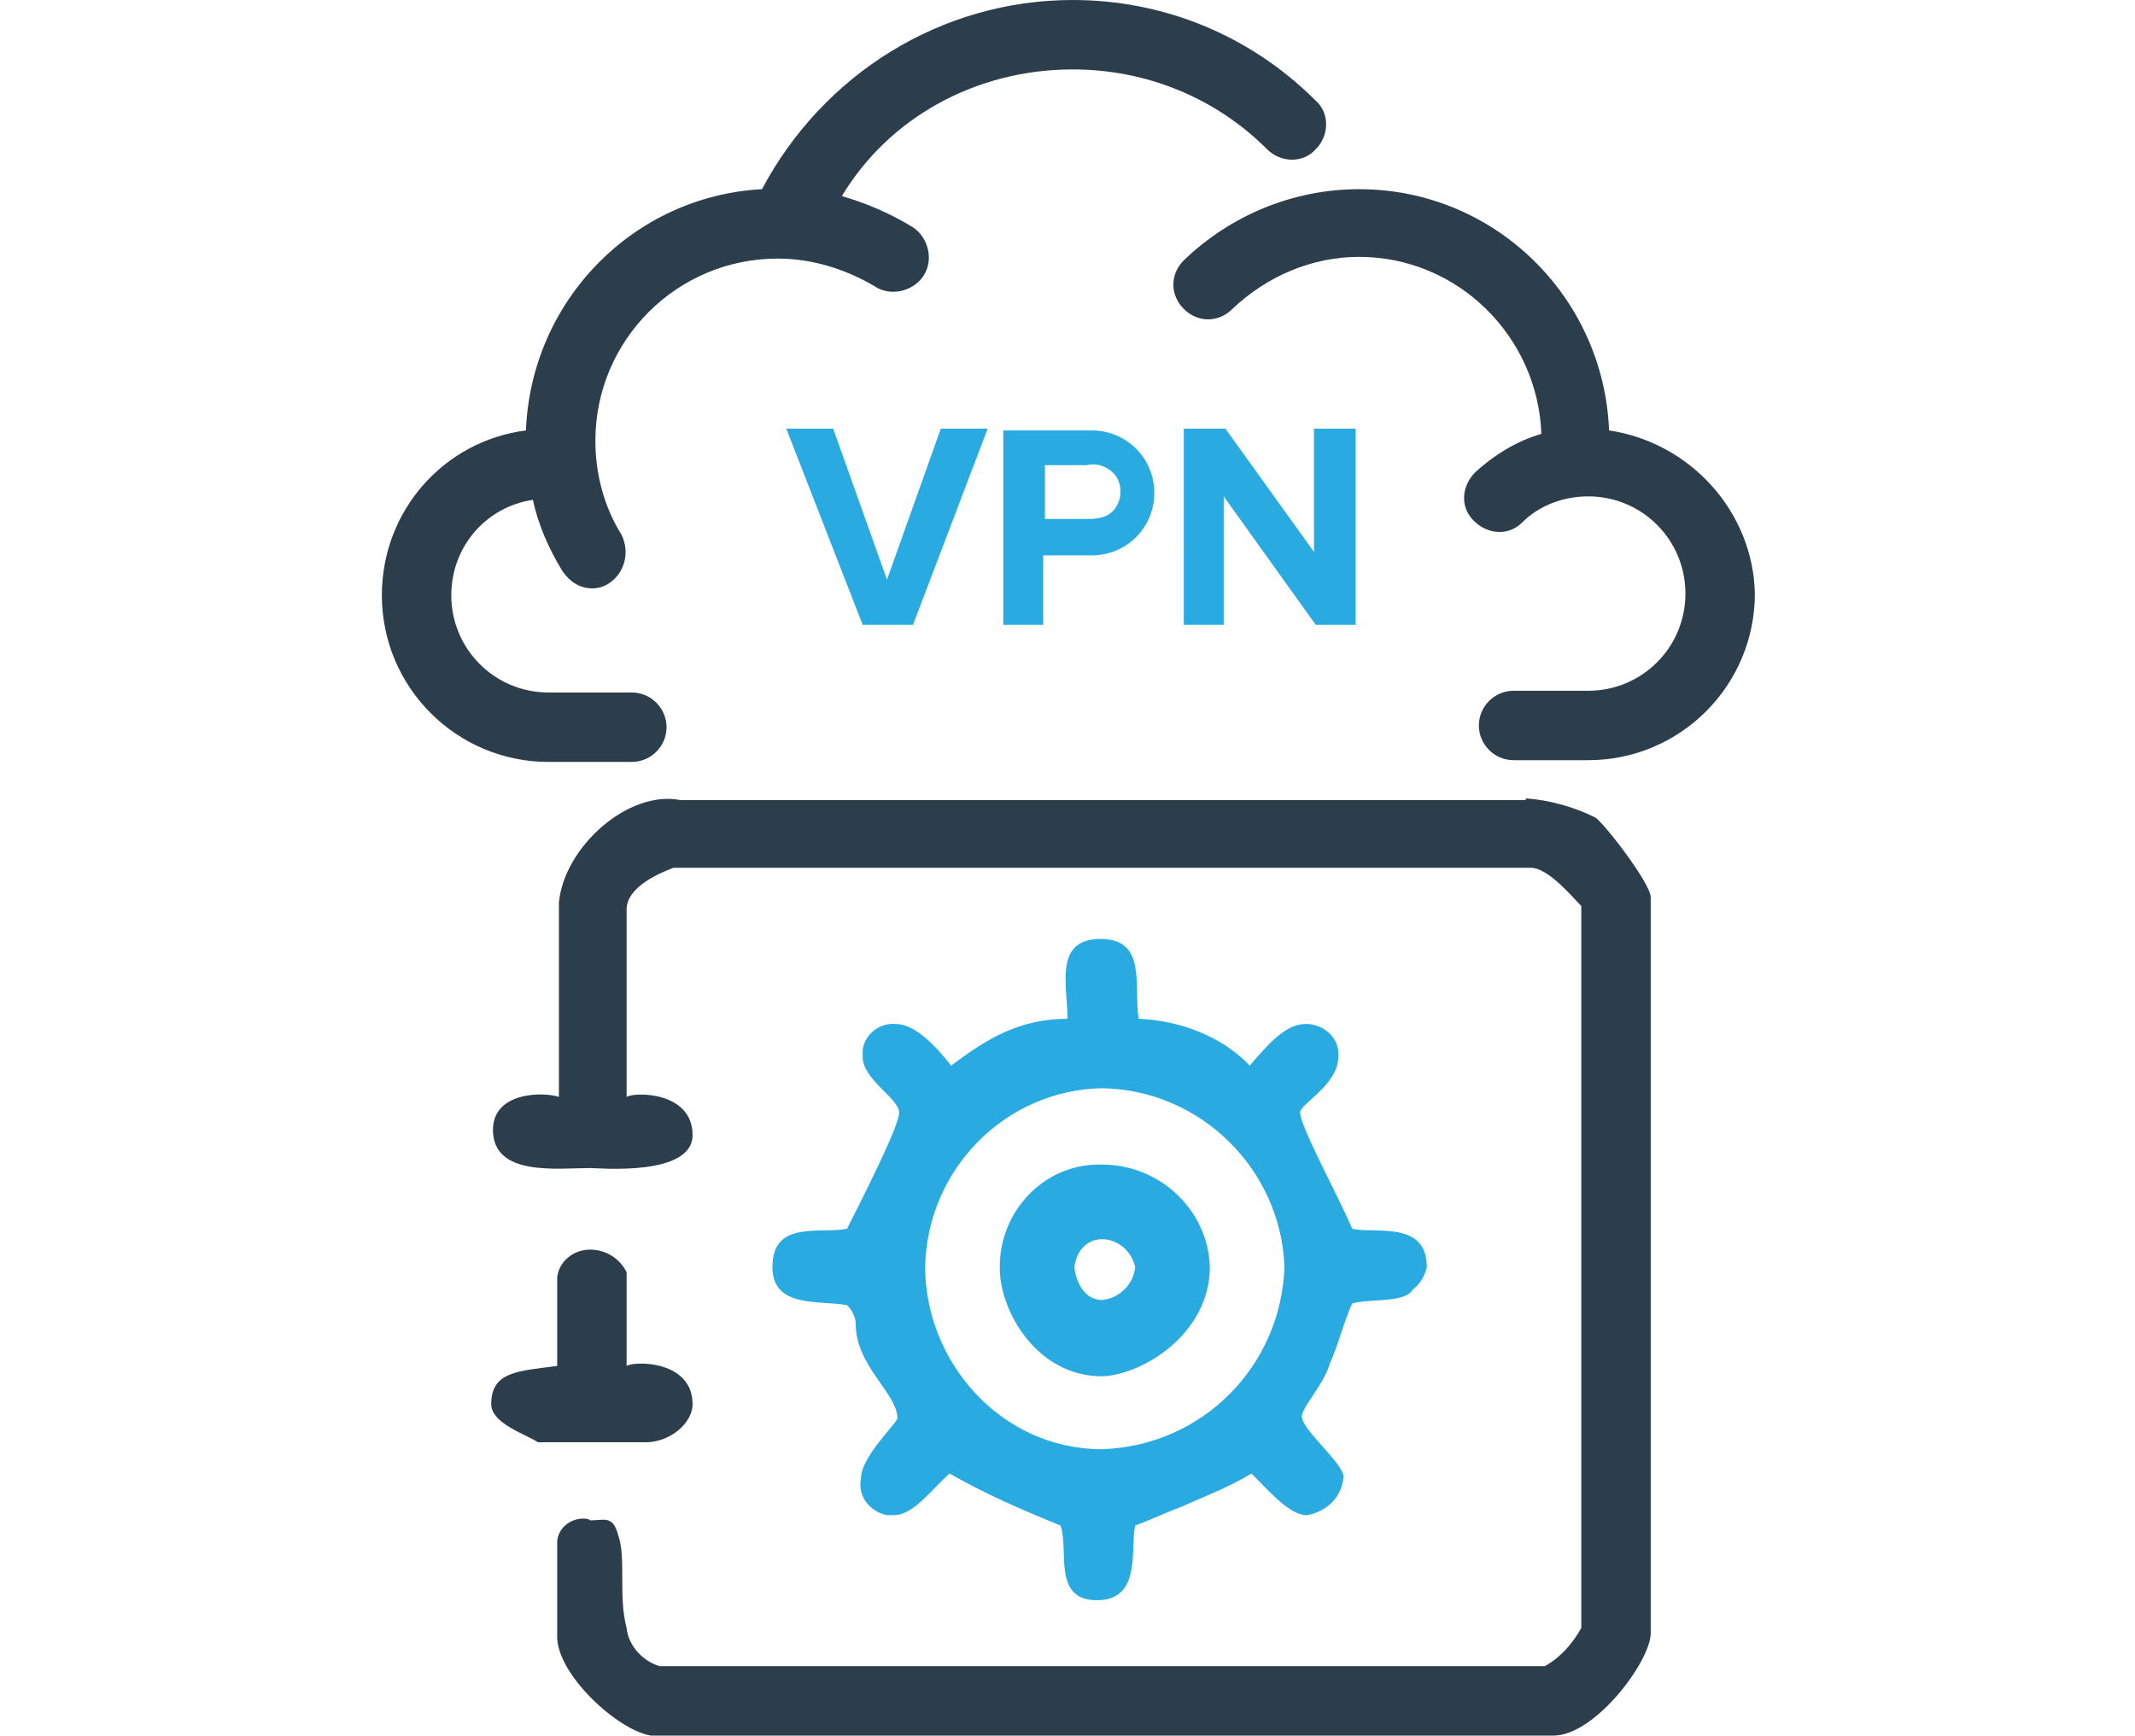
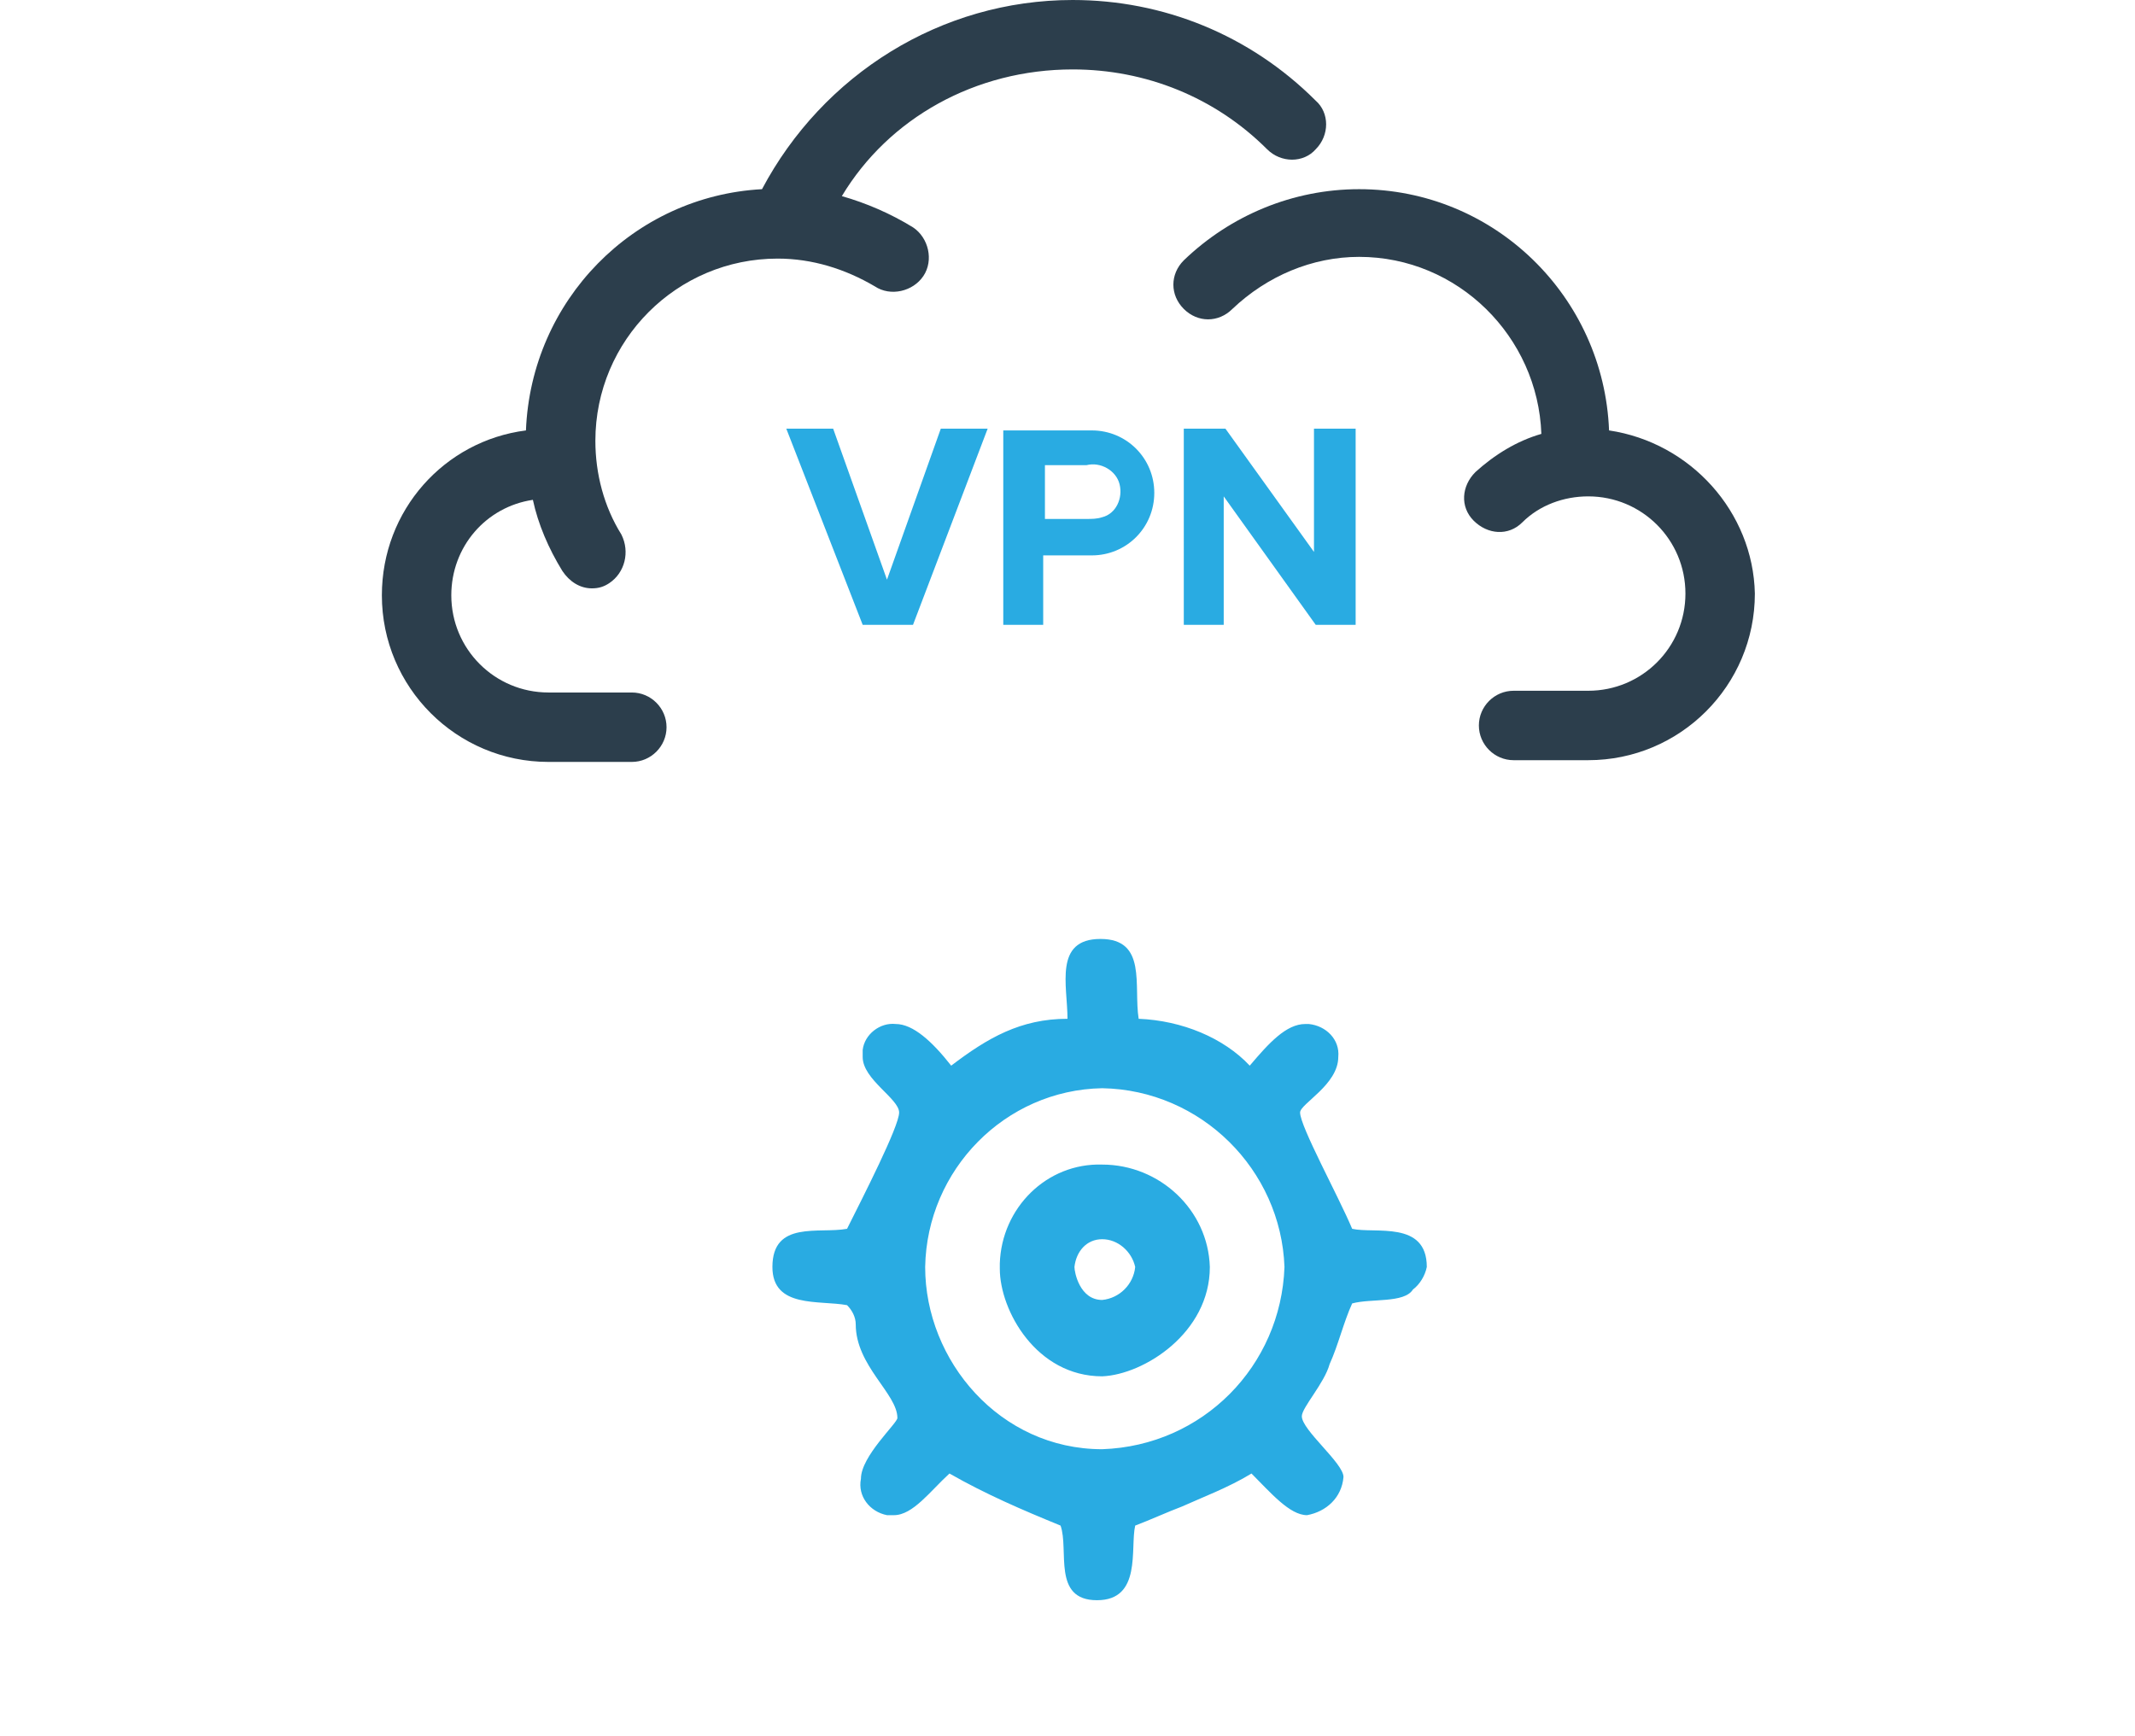
<svg xmlns="http://www.w3.org/2000/svg" version="1.1" class="vpn-icon" id="VPN_included_with_al" x="0" y="0" viewBox="0 0 123 100" xml:space="preserve">
  <style>.st2{fill:#2c3e4c}</style>
-   <path id="Composite_Path" d="M87.9 46c1.4.1 2.8.5 4 1.1.5.3 3.2 3.8 3.2 4.6v42.4c0 1.6-3.2 5.9-5.6 5.9h-52c-1.9-.3-5.4-3.5-5.4-5.7v-5.4c0-.8.7-1.4 1.5-1.4.1 0 .3 0 .4.1.8 0 1.3-.3 1.6.8.5 1.4 0 3.5.5 5.4.1 1 .9 1.9 1.9 2.2h51c.9-.5 1.6-1.3 2.1-2.2V52.2c-.5-.5-1.9-2.2-2.9-2.2H38.8c-.8.3-2.7 1.1-2.7 2.4v10.8c.5-.3 3.8-.3 3.8 2.2 0 2.4-5.4 1.9-5.9 1.9-1.9 0-5.6.5-5.6-2.2 0-2.2 2.9-2.2 3.8-1.9V52c.3-3.2 4-6.5 7-5.9h48.7zM36.1 73.3v5.4c.5-.3 3.8-.3 3.8 2.2 0 1.1-1.3 2.2-2.7 2.2H31c-.8-.5-2.7-1.1-2.7-2.2 0-1.9 1.6-1.9 3.8-2.2v-5.1c.1-.9.9-1.6 1.9-1.6.9 0 1.7.5 2.1 1.3z" fill-rule="evenodd" clip-rule="evenodd" fill="#2c3e4c" />
  <path id="Composite_Path-2" d="M78.1 36V24.7h-2.4v7.1l-5.1-7.1h-2.4V36h2.3v-7.4l5.3 7.4h2.3zm-18 0v-4h2.8c2 0 3.6-1.6 3.6-3.6s-1.6-3.6-3.6-3.6h-5.1V36h2.3zm2.5-6.1h-2.4v-3.1h2.4c.8-.2 1.7.3 1.9 1.1.2.8-.2 1.7-1 1.9-.3.1-.6.1-.9.1zm-10 6.1l4.3-11.3h-2.7l-3.1 8.7-3.1-8.7h-2.7L49.7 36h2.9zm13 22.7c-.3-1.9.5-4.6-2.2-4.6s-1.9 2.7-1.9 4.6c-2.7 0-4.6 1.1-6.7 2.7-1.1-1.4-2.2-2.4-3.2-2.4-.9-.1-1.8.6-1.9 1.5v.4c0 1.3 2.1 2.4 2.1 3.2 0 .8-2.1 4.9-3 6.7-1.6.3-4.3-.5-4.3 2.2 0 2.4 2.7 1.9 4.3 2.2.3.3.5.7.5 1.1 0 2.4 2.4 4 2.4 5.4 0 .3-2.1 2.2-2.1 3.5-.2 1 .5 1.9 1.5 2.1h.4c1.1 0 2.1-1.4 3.2-2.4 2.1 1.2 4.2 2.1 6.4 3 .5 1.4-.5 4.3 2.1 4.3s1.9-3 2.2-4.3c.8-.3 1.9-.8 2.7-1.1 1.1-.5 2.7-1.1 4-1.9 1.1 1.1 2.2 2.4 3.2 2.4 1.1-.2 2-1 2.1-2.2 0-.8-2.4-2.7-2.4-3.5 0-.5 1.3-1.9 1.6-3 .5-1.1.8-2.4 1.3-3.5 1.1-.3 3 0 3.5-.8.4-.3.7-.8.8-1.3 0-2.7-3-1.9-4.3-2.2-.8-1.9-3-5.9-3-6.7 0-.5 2.2-1.6 2.2-3.2.1-1-.7-1.8-1.7-1.9h-.2c-1.1 0-2.1 1.1-3.2 2.4-1.5-1.6-3.9-2.6-6.4-2.7zM74 73c-.2 5.7-4.7 10.3-10.5 10.5-5.9 0-10.2-5.1-10.2-10.5.1-5.6 4.6-10.2 10.2-10.3 5.7.1 10.3 4.7 10.5 10.3zm-4.3 0c-.1-3.3-2.9-5.9-6.2-5.9-3.2-.1-5.8 2.5-5.9 5.7v.3c0 2.4 2.1 6.2 5.9 6.2 2.4-.1 6.2-2.5 6.2-6.3zm-4.3 0c-.1 1-.9 1.8-1.9 1.9-1.3 0-1.6-1.6-1.6-1.9.1-.9.7-1.6 1.6-1.6.9 0 1.7.7 1.9 1.6z" fill-rule="evenodd" clip-rule="evenodd" fill="#29abe2" />
  <path class="st2" d="M92.7 24.8c-.3-7.7-6.6-13.9-14.4-13.9-3.8 0-7.4 1.5-10.1 4.1-.8.8-.8 2 0 2.8.8.8 2 .8 2.8 0 2-1.9 4.6-3 7.3-3 5.7 0 10.3 4.6 10.5 10.2-1.4.4-2.7 1.2-3.8 2.2-.8.8-.9 2-.1 2.8.8.8 2 .9 2.8.1 1-1 2.4-1.5 3.8-1.5 3.1 0 5.6 2.5 5.6 5.6 0 3.1-2.5 5.6-5.6 5.6h-4.3c-1.1 0-2 .9-2 2s.9 2 2 2h4.3c5.3 0 9.6-4.3 9.6-9.6-.1-4.7-3.7-8.7-8.4-9.4z" />
  <path class="st2" d="M61.8 4C66 4 70 5.6 73 8.6c.8.8 2.1.8 2.8 0 .8-.8.8-2.1 0-2.8C72 2 67 0 61.8 0c-7.6 0-14.4 4.3-17.9 10.9-7.4.4-13.3 6.4-13.6 13.9-4.7.6-8.3 4.6-8.3 9.5 0 5.3 4.3 9.6 9.6 9.6h4.8c1.1 0 2-.9 2-2s-.9-2-2-2h-4.8c-3.1 0-5.6-2.5-5.6-5.6 0-2.8 2-5.1 4.7-5.5.3 1.4.9 2.8 1.7 4.1.4.6 1 1 1.7 1 .4 0 .7-.1 1-.3.9-.6 1.2-1.8.7-2.8-1-1.6-1.5-3.5-1.5-5.4 0-5.8 4.7-10.5 10.5-10.5 2 0 3.9.6 5.6 1.6.9.6 2.2.3 2.8-.6.6-.9.3-2.2-.6-2.8-1.3-.8-2.7-1.4-4.1-1.8C51.2 6.8 56.2 4 61.8 4z" />
</svg>